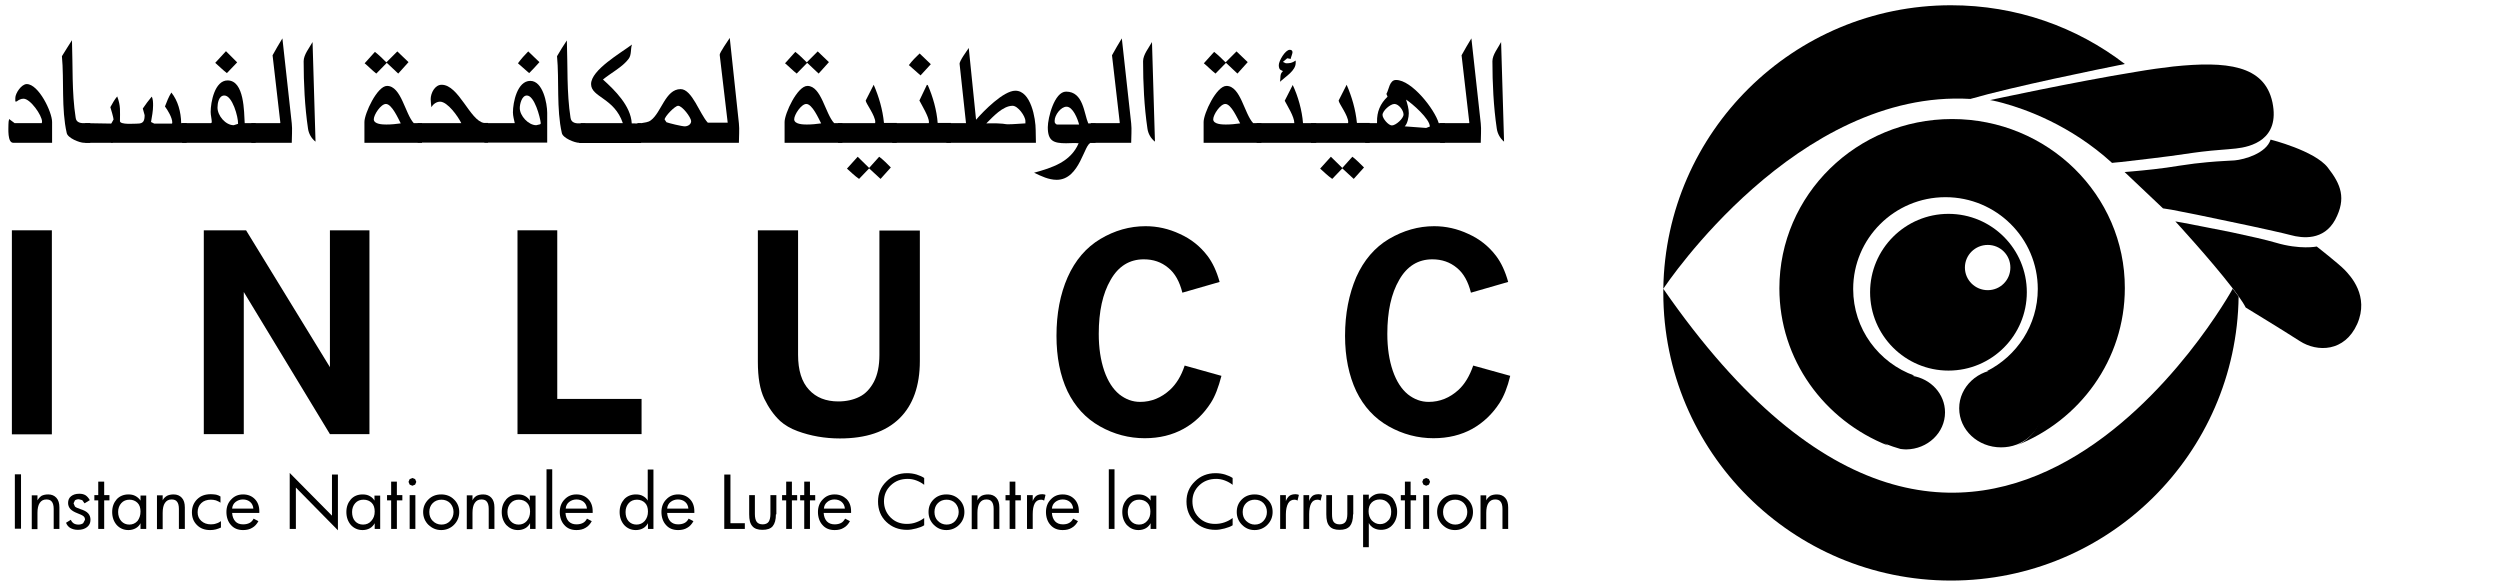
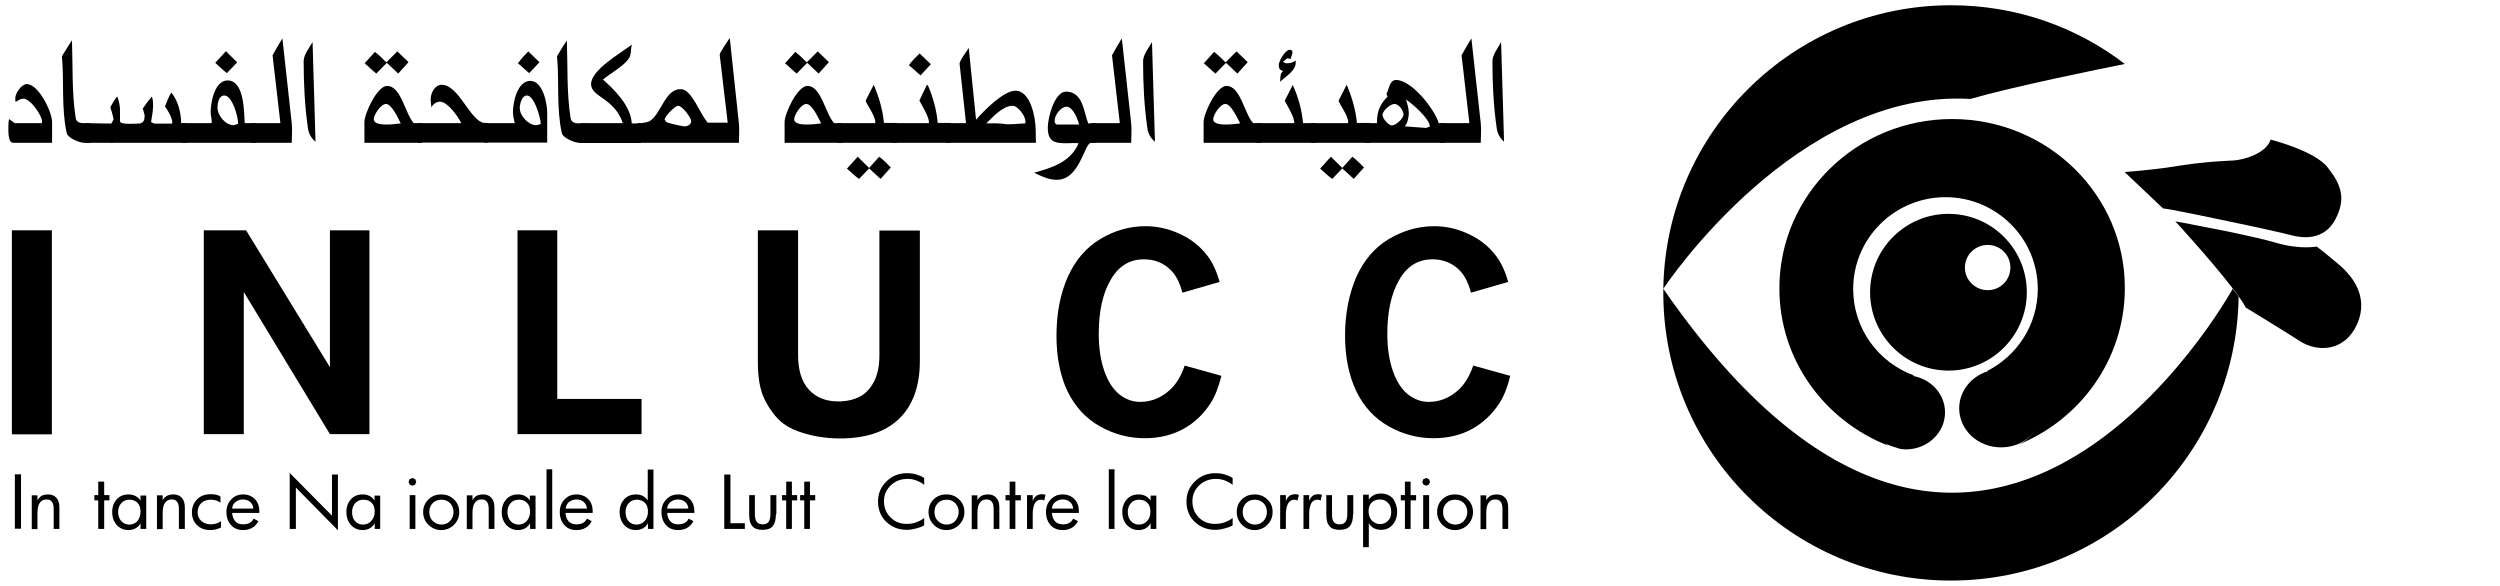
<svg xmlns="http://www.w3.org/2000/svg" id="Calque_1" x="0px" y="0px" viewBox="0 0 109.42 25.63" style="enable-background:new 0 0 109.42 25.63;" xml:space="preserve">
  <path d="M0.58,6.25c-0.26,0-0.21-0.63-0.21-0.81c0-0.08,0.01-0.16,0.03-0.23l0.24,0.18h1.19l0.01-0.07c0-0.27-0.51-1-0.81-1 c-0.11,0-0.21,0.05-0.3,0.12H0.67V4.29c0-0.21,0.27-0.61,0.5-0.61c0.52,0,1.11,1.22,1.11,1.66v0.91H0.58z" />
  <path d="M3.68,6.25c-0.2,0-0.72-0.21-0.76-0.43c-0.24-1.05-0.11-2.3-0.21-3.36C2.86,2.22,3,1.99,3.15,1.76 c0.04,1.1-0.01,2.3,0.16,3.38C3.33,5.38,3.55,5.4,3.75,5.39h0.2v0.86H3.68z" />
  <polygon points="3.73,6.25 4.93,6.25 4.93,5.41 3.73,5.39 " />
  <path d="M4.87,6.25V5.41l0.1-0.18c0-0.07-0.11-0.45-0.14-0.54c0.09-0.16,0.18-0.33,0.3-0.47C5.29,4.64,5.25,4.87,5.25,5.3 c0,0.17,0.66,0.11,0.78,0.11c0.25,0,0.3-0.13,0.3-0.37L6.25,4.75C6.37,4.57,6.5,4.4,6.64,4.23C6.7,4.33,6.7,4.5,6.7,4.62 c0,0.23-0.05,0.49-0.09,0.72l0.14,0.07h0.78l0.01-0.05c0-0.21-0.2-0.54-0.32-0.7C7.3,4.45,7.38,4.24,7.5,4.05 C7.79,4.41,7.92,4.9,7.93,5.39h0.24v0.86H4.87z" />
  <path d="M9.82,4.18c-0.25,0-0.3,0.35-0.3,0.53c0,0.35,0.35,0.77,0.71,0.77l0.19-0.06C10.43,5.12,10.17,4.18,9.82,4.18 M9.93,3.2 C9.75,3.06,9.59,2.9,9.42,2.75l0.47-0.51l0.49,0.49L9.93,3.2z M11.19,6.25H7.97V5.39h1.26l0.04-0.03c0-0.15-0.05-0.31-0.05-0.46 c0-0.43,0.18-1.38,0.74-1.38c0.74,0,0.72,1.39,0.75,1.87h0.48V6.25z" />
  <path d="M11,6.25V5.39h1.26l0.01-0.02l-0.34-2.95c0.14-0.25,0.28-0.5,0.43-0.74l0.41,3.72c0.03,0.27,0,0.58,0,0.85H11z" />
  <path d="M13.48,5.62c-0.14-0.94-0.19-1.98-0.19-2.94c0-0.29,0.26-0.6,0.39-0.84l0.13,4.36C13.63,6.06,13.51,5.85,13.48,5.62" />
  <path d="M16.89,4.55c-0.22,0-0.53,0.47-0.53,0.67c0,0.22,0.39,0.23,0.55,0.23c0.21,0,0.42-0.02,0.63-0.05 C17.43,5.19,17.15,4.55,16.89,4.55 M17.43,3.22l-0.5-0.47l-0.46,0.47c-0.18-0.14-0.34-0.31-0.51-0.45l0.45-0.5 c0.18,0.14,0.34,0.3,0.5,0.46l0.48-0.48l0.49,0.47L17.43,3.22z M15.95,6.25V5.34c0-0.37,0.56-1.58,0.99-1.58 c0.62,0,0.79,1.22,1.17,1.63h0.36v0.86H15.95z" />
  <path d="M18.28,6.25V5.39h1.91c-0.14-0.29-0.6-0.94-0.93-0.94c-0.16,0-0.3,0.11-0.38,0.24c-0.01-0.12-0.03-0.24-0.03-0.35 c0-0.26,0.18-0.63,0.48-0.63c0.75,0,1.24,1.57,1.85,1.67h0.18v0.86H18.28z" />
  <path d="M23.06,4.18c-0.22,0-0.31,0.37-0.31,0.55c0,0.34,0.38,0.75,0.72,0.75l0.17-0.04l0.03-0.04C23.64,5.12,23.39,4.18,23.06,4.18  M23.16,3.2l-0.49-0.43c0.14-0.19,0.29-0.36,0.45-0.52l0.49,0.47C23.46,2.89,23.31,3.05,23.16,3.2 M21.2,6.25V5.39h1.33 c-0.03-0.14-0.08-0.32-0.08-0.47c0-0.44,0.19-1.38,0.76-1.38c0.55,0,0.74,0.98,0.74,1.4v1.3H21.2z" />
  <path d="M25.35,6.25c-0.2,0-0.72-0.21-0.76-0.43c-0.24-1.05-0.11-2.3-0.21-3.36c0.14-0.24,0.28-0.47,0.43-0.69 c0.04,1.1-0.01,2.3,0.16,3.38c0.03,0.24,0.25,0.26,0.45,0.25h0.2v0.86H25.35z" />
  <path d="M25.41,6.25V5.39h1.85c-0.37-1.11-1.39-1.13-1.39-1.71c0-0.62,1.3-1.36,1.79-1.73c-0.07,0.2-0.01,0.45-0.15,0.63 c-0.26,0.35-0.78,0.62-1.12,0.9c0.51,0.46,1.22,1.15,1.26,1.92c0.13,0,0.27,0.01,0.41,0v0.86H25.41z" />
  <path d="M29.68,4.63c-0.14,0-0.59,0.47-0.59,0.6l0.08,0.12c0.1,0.04,0.67,0.18,0.8,0.18c0.13,0,0.28-0.08,0.28-0.23 C30.24,5.13,29.86,4.63,29.68,4.63 M27.9,6.25V5.39h0.17c0.14-0.03,0.29-0.03,0.41-0.12c0.47-0.34,0.64-1.37,1.31-1.37 c0.5,0,0.84,1.1,1.19,1.47h0.87L31.5,2.4c-0.01-0.09,0.37-0.63,0.44-0.74l0.4,3.74c0.03,0.27,0,0.58,0,0.85H27.9z" />
  <path d="M35.29,4.55c-0.22,0-0.53,0.47-0.53,0.67c0,0.22,0.39,0.23,0.55,0.23c0.21,0,0.42-0.02,0.63-0.05 C35.83,5.19,35.55,4.55,35.29,4.55 M35.83,3.22l-0.5-0.47l-0.46,0.47c-0.18-0.14-0.34-0.31-0.51-0.45l0.45-0.5 c0.18,0.14,0.34,0.3,0.5,0.46l0.48-0.48l0.49,0.47L35.83,3.22z M34.34,6.25V5.34c0-0.37,0.56-1.58,1-1.58 c0.61,0,0.78,1.22,1.17,1.63h0.36v0.86H34.34z" />
  <path d="M38.54,7.83l-0.5-0.46l-0.44,0.46c-0.19-0.13-0.36-0.3-0.53-0.45l0.47-0.52l0.5,0.49l0.44-0.49 c0.19,0.14,0.35,0.31,0.51,0.47L38.54,7.83z M39.25,6.25h-2.57V5.39h1.62V5.38l0.01-0.03c0-0.3-0.42-0.83-0.42-0.95l0.35-0.69 c0.23,0.53,0.39,1.08,0.45,1.67h0.56V6.25z" />
  <path d="M40.29,3.3l-0.51-0.45c0.14-0.19,0.3-0.35,0.47-0.51l0.49,0.47L40.29,3.3z M41.62,6.25h-2.57V5.39h1.6V5.38l0.01-0.03 c0-0.23-0.31-0.74-0.42-0.95l0.33-0.69l0.04,0.02c0.22,0.5,0.39,1.1,0.43,1.65h0.58V6.25z" />
  <path d="M44.88,5.3c0-0.22-0.33-0.67-0.56-0.67c-0.43,0-0.87,0.49-1.15,0.77c0.21,0,0.43-0.01,0.64,0.01c0.1,0,0.2,0.03,0.3,0.03 c0.26,0,0.52-0.03,0.77-0.04V5.3z M45.34,6.25h-3.92V5.39h0.86L42,2.8c-0.02-0.12,0.33-0.59,0.4-0.7l0.32,3.14 c0.33-0.38,1.2-1.27,1.72-1.27c0.68,0,0.89,1.21,0.89,1.73C45.34,5.89,45.33,6.07,45.34,6.25" />
  <path d="M46.68,4.67c-0.25,0-0.52,0.37-0.52,0.61c0,0.11,0.01,0.11,0.09,0.17h0.98C47.17,5.21,46.96,4.67,46.68,4.67 M47.95,6.25 h-0.19c-0.31,0-0.48,1.62-1.51,1.62c-0.35,0-0.68-0.16-0.99-0.31c0.79-0.22,1.6-0.47,1.95-1.29c-0.18-0.02-0.36,0-0.55,0 c-0.55,0-0.8-0.1-0.8-0.7c0-0.41,0.29-1.56,0.8-1.56c0.76,0,0.78,0.95,0.97,1.39h0.32V6.25z" />
  <path d="M47.74,6.25V5.39H49l0.01-0.02l-0.34-2.95c0.14-0.25,0.28-0.5,0.43-0.74l0.41,3.72c0.03,0.27,0,0.58,0,0.85H47.74z" />
  <path d="M50.22,5.62c-0.14-0.94-0.19-1.98-0.19-2.94c0-0.29,0.26-0.6,0.39-0.84l0.13,4.36C50.37,6.06,50.25,5.85,50.22,5.62" />
  <path d="M53.63,4.55c-0.22,0-0.53,0.47-0.53,0.67c0,0.22,0.39,0.23,0.55,0.23c0.21,0,0.42-0.02,0.63-0.05 C54.16,5.19,53.89,4.55,53.63,4.55 M54.16,3.22l-0.5-0.47l-0.46,0.47c-0.18-0.14-0.34-0.31-0.51-0.45l0.45-0.5 c0.18,0.14,0.34,0.3,0.5,0.46l0.48-0.48l0.49,0.47L54.16,3.22z M52.68,6.25V5.34c0-0.37,0.56-1.58,1-1.58 c0.62,0,0.78,1.22,1.17,1.63h0.36v0.86H52.68z" />
  <path d="M56.02,3.58c0.04-0.16-0.02-0.34,0.13-0.46c-0.03-0.06-0.18-0.01-0.18-0.27c0-0.18,0.28-0.67,0.48-0.67 c0.07,0,0.12,0.03,0.12,0.11c0,0.06-0.07,0.22-0.08,0.29l-0.15-0.03l-0.19,0.16l0.13,0.06c0.19,0,0.26-0.01,0.43-0.12v0.09 C56.72,3.09,56.27,3.35,56.02,3.58 M55,6.25V5.39h1.65c0-0.29-0.31-0.76-0.42-0.98l0.35-0.69c0.23,0.48,0.41,1.12,0.45,1.67h0.58 v0.86H55z" />
  <path d="M59.25,7.83l-0.5-0.46l-0.44,0.46c-0.19-0.13-0.36-0.3-0.53-0.45l0.47-0.52l0.5,0.49l0.44-0.49 C59.38,7,59.53,7.17,59.7,7.33L59.25,7.83z M59.95,6.25h-2.57V5.39h1.62V5.38l0.01-0.03c0-0.3-0.42-0.83-0.42-0.95l0.35-0.69 c0.23,0.53,0.39,1.08,0.45,1.67h0.56V6.25z" />
  <path d="M61.54,4.36c0.06,0.2,0.12,0.39,0.12,0.6c0,0.16-0.06,0.47-0.18,0.57l0.94,0.07l0.16-0.06C62.59,5.21,61.8,4.52,61.54,4.36  M61.03,4.55c-0.18,0-0.52,0.3-0.52,0.48c0,0.16,0.26,0.46,0.41,0.46c0.17,0,0.51-0.3,0.51-0.48C61.43,4.83,61.22,4.55,61.03,4.55  M59.75,6.25V5.39h0.52V5.34c-0.01-0.45,0.14-0.8,0.46-1.11l-0.05-0.12c0.11-0.18,0.13-0.61,0.42-0.61c0.69,0,1.69,1.28,1.87,1.89 h0.27v0.86H59.75z" />
  <path d="M63.03,6.25V5.39h1.27l0.01-0.02l-0.34-2.95c0.14-0.25,0.28-0.5,0.43-0.74l0.41,3.72c0.03,0.27,0,0.58,0,0.85H63.03z" />
  <path d="M65.51,5.62c-0.14-0.94-0.19-1.98-0.19-2.94c0-0.29,0.26-0.6,0.38-0.84l0.13,4.36C65.66,6.06,65.54,5.85,65.51,5.62" />
  <rect x="0.52" y="10.08" width="1.75" height="8.93" />
  <polygon points="8.92,10.08 10.77,10.08 14.44,16.07 14.44,10.08 16.17,10.08 16.17,19 14.44,19 10.67,12.78 10.67,19 8.92,19 " />
  <polygon points="22.65,10.08 24.39,10.08 24.39,17.46 28.08,17.46 28.08,19 22.65,19 " />
  <path d="M33.17,10.08h1.76v5.45c0,0.68,0.16,1.19,0.48,1.53c0.31,0.34,0.74,0.51,1.28,0.51c0.35,0,0.66-0.07,0.92-0.2 c0.27-0.13,0.48-0.36,0.64-0.66c0.16-0.31,0.24-0.7,0.24-1.17v-5.45h1.77v5.71c0,1.09-0.3,1.93-0.89,2.51 c-0.6,0.59-1.47,0.88-2.61,0.88c-0.66,0-1.28-0.11-1.85-0.32c-0.3-0.11-0.56-0.26-0.76-0.44c-0.28-0.26-0.51-0.59-0.7-0.98 c-0.19-0.4-0.28-0.93-0.28-1.61V10.08z" />
  <path d="M53.46,16.45c-0.13,0.5-0.28,0.9-0.47,1.19c-0.31,0.48-0.7,0.86-1.19,1.13c-0.49,0.27-1.05,0.41-1.7,0.41 c-0.68,0-1.34-0.17-1.96-0.52c-0.62-0.35-1.09-0.86-1.42-1.54c-0.32-0.68-0.48-1.49-0.48-2.42c0-0.97,0.16-1.82,0.49-2.57 c0.33-0.74,0.81-1.3,1.43-1.67c0.62-0.37,1.28-0.56,1.98-0.56c0.51,0,1.01,0.11,1.5,0.34c0.49,0.22,0.89,0.54,1.21,0.96 c0.22,0.29,0.4,0.67,0.53,1.14l-1.63,0.47c-0.12-0.48-0.32-0.85-0.62-1.09c-0.3-0.25-0.65-0.37-1.07-0.37c-0.62,0-1.11,0.3-1.45,0.9 c-0.35,0.6-0.52,1.39-0.52,2.36c0,0.62,0.08,1.15,0.24,1.62c0.16,0.46,0.38,0.8,0.66,1.03c0.28,0.22,0.58,0.33,0.91,0.33 c0.49,0,0.93-0.18,1.31-0.53c0.27-0.25,0.49-0.6,0.64-1.06L53.46,16.45z" />
  <path d="M66.1,16.45c-0.12,0.5-0.28,0.9-0.47,1.19c-0.31,0.48-0.71,0.86-1.19,1.13c-0.49,0.27-1.05,0.41-1.7,0.41 c-0.68,0-1.34-0.17-1.96-0.52c-0.62-0.35-1.09-0.86-1.42-1.54c-0.32-0.68-0.49-1.49-0.49-2.42c0-0.97,0.17-1.82,0.49-2.57 c0.33-0.74,0.81-1.3,1.43-1.67c0.63-0.37,1.29-0.56,1.98-0.56c0.51,0,1.01,0.11,1.5,0.34c0.49,0.22,0.89,0.54,1.21,0.96 c0.22,0.29,0.4,0.67,0.53,1.14l-1.63,0.47c-0.12-0.48-0.32-0.85-0.62-1.09c-0.3-0.25-0.66-0.37-1.07-0.37c-0.62,0-1.11,0.3-1.45,0.9 c-0.35,0.6-0.52,1.39-0.52,2.36c0,0.62,0.08,1.15,0.24,1.62c0.16,0.46,0.38,0.8,0.66,1.03c0.28,0.22,0.58,0.33,0.91,0.33 c0.49,0,0.93-0.18,1.31-0.53c0.27-0.25,0.48-0.6,0.64-1.06L66.1,16.45z" />
  <rect x="0.65" y="20.76" width="0.27" height="2.38" />
  <path d="M2.61,23.15H2.35v-0.88c0-0.14-0.03-0.25-0.08-0.31c-0.05-0.07-0.13-0.1-0.24-0.1c-0.13,0-0.22,0.05-0.29,0.15 c-0.07,0.1-0.1,0.25-0.1,0.44v0.71H1.39v-1.48h0.25v0.22c0.05-0.09,0.11-0.15,0.18-0.2c0.08-0.04,0.18-0.06,0.29-0.06 c0.15,0,0.27,0.05,0.36,0.15c0.09,0.1,0.13,0.24,0.13,0.42V23.15z" />
-   <path d="M3.96,22.75c0,0.14-0.05,0.24-0.15,0.32c-0.1,0.08-0.23,0.12-0.4,0.12c-0.13,0-0.24-0.03-0.33-0.08 c-0.09-0.05-0.15-0.13-0.19-0.23l0.21-0.13c0.03,0.07,0.07,0.12,0.13,0.16c0.05,0.03,0.12,0.05,0.2,0.05c0.09,0,0.15-0.02,0.21-0.06 l0.08-0.15c0-0.07-0.02-0.12-0.07-0.16c-0.05-0.04-0.14-0.08-0.27-0.13c-0.13-0.05-0.23-0.11-0.3-0.18c-0.06-0.07-0.1-0.16-0.1-0.26 c0-0.13,0.04-0.23,0.13-0.3c0.09-0.07,0.2-0.11,0.36-0.11c0.11,0,0.2,0.02,0.28,0.07c0.07,0.05,0.13,0.12,0.18,0.21L3.7,22.03 l-0.1-0.14l-0.15-0.04c-0.07,0-0.13,0.02-0.17,0.05l-0.06,0.13l0.06,0.14c0.04,0.04,0.12,0.07,0.23,0.11 c0.16,0.05,0.28,0.11,0.35,0.19C3.93,22.55,3.96,22.64,3.96,22.75" />
  <polygon points="4.3,21.08 4.3,21.67 4.13,21.67 4.13,21.9 4.3,21.9 4.3,23.15 4.56,23.15 4.56,21.9 4.79,21.9 4.79,21.67  4.56,21.67 4.56,21.08 " />
  <path d="M6.15,22.39c0-0.16-0.04-0.29-0.13-0.38c-0.09-0.09-0.21-0.14-0.35-0.14c-0.15,0-0.27,0.05-0.36,0.15 c-0.09,0.1-0.14,0.23-0.14,0.39c0,0.16,0.05,0.3,0.14,0.4c0.09,0.1,0.21,0.15,0.35,0.15c0.14,0,0.26-0.05,0.36-0.16 C6.1,22.69,6.15,22.56,6.15,22.39 M6.4,23.15H6.15V22.9C6.1,23,6.03,23.07,5.94,23.12c-0.09,0.05-0.2,0.08-0.32,0.08 c-0.21,0-0.38-0.08-0.51-0.22c-0.13-0.15-0.2-0.34-0.2-0.57c0-0.23,0.07-0.41,0.2-0.56c0.13-0.14,0.31-0.21,0.51-0.21 c0.12,0,0.22,0.02,0.31,0.07c0.09,0.05,0.16,0.11,0.22,0.2v-0.22H6.4V23.15z" />
  <path d="M8.08,23.15H7.83v-0.88c0-0.14-0.03-0.25-0.08-0.31c-0.05-0.07-0.13-0.1-0.24-0.1c-0.13,0-0.22,0.05-0.29,0.15 c-0.07,0.1-0.1,0.25-0.1,0.44v0.71H6.87v-1.48h0.25v0.22c0.04-0.09,0.11-0.15,0.19-0.2c0.08-0.04,0.18-0.06,0.29-0.06 c0.15,0,0.27,0.05,0.36,0.15c0.09,0.1,0.13,0.24,0.13,0.42V23.15z" />
  <path d="M9.67,23.09c-0.07,0.03-0.14,0.06-0.22,0.08c-0.08,0.02-0.16,0.03-0.25,0.03c-0.24,0-0.43-0.07-0.58-0.22 c-0.15-0.15-0.22-0.33-0.22-0.56c0-0.23,0.08-0.42,0.23-0.57c0.15-0.15,0.35-0.22,0.6-0.22c0.08,0,0.16,0.01,0.23,0.02 c0.07,0.02,0.13,0.04,0.19,0.08V22c-0.06-0.04-0.12-0.07-0.2-0.1c-0.07-0.02-0.15-0.03-0.22-0.03c-0.17,0-0.32,0.05-0.42,0.15 c-0.11,0.1-0.16,0.24-0.16,0.4c0,0.16,0.05,0.28,0.16,0.38c0.11,0.1,0.25,0.15,0.42,0.15c0.08,0,0.16-0.01,0.24-0.04 c0.08-0.02,0.14-0.06,0.2-0.1V23.09z" />
  <path d="M11.09,22.27c-0.01-0.13-0.06-0.23-0.14-0.3c-0.08-0.07-0.19-0.11-0.32-0.11c-0.12,0-0.23,0.04-0.32,0.11 c-0.09,0.07-0.14,0.17-0.15,0.29H11.09z M11.34,22.45h-1.18c0.01,0.16,0.06,0.28,0.14,0.37c0.08,0.09,0.2,0.13,0.34,0.13 c0.11,0,0.2-0.02,0.28-0.06c0.08-0.04,0.14-0.11,0.18-0.19l0.21,0.11c-0.07,0.13-0.16,0.23-0.27,0.29c-0.11,0.07-0.25,0.1-0.4,0.1 c-0.22,0-0.4-0.07-0.53-0.22c-0.13-0.14-0.2-0.34-0.2-0.57c0-0.22,0.07-0.41,0.21-0.55c0.14-0.15,0.31-0.22,0.52-0.22 c0.21,0,0.38,0.07,0.51,0.2c0.13,0.13,0.2,0.31,0.2,0.53V22.45z" />
  <polygon points="14.79,23.21 12.95,21.34 12.95,23.15 12.68,23.15 12.68,20.7 14.53,22.57 14.53,20.77 14.79,20.77 " />
  <path d="M16.4,22.39c0-0.16-0.04-0.29-0.13-0.38c-0.09-0.09-0.21-0.14-0.36-0.14c-0.15,0-0.27,0.05-0.36,0.15 c-0.09,0.1-0.14,0.23-0.14,0.39c0,0.16,0.04,0.3,0.13,0.4c0.09,0.1,0.21,0.15,0.35,0.15c0.14,0,0.27-0.05,0.36-0.16 C16.35,22.69,16.4,22.56,16.4,22.39 M16.65,23.15H16.4V22.9c-0.05,0.09-0.12,0.17-0.21,0.22c-0.09,0.05-0.2,0.08-0.32,0.08 c-0.21,0-0.38-0.08-0.51-0.22c-0.13-0.15-0.2-0.34-0.2-0.57c0-0.23,0.07-0.41,0.2-0.56c0.13-0.14,0.3-0.21,0.51-0.21 c0.12,0,0.22,0.02,0.31,0.07c0.09,0.05,0.16,0.11,0.21,0.2v-0.22h0.25V23.15z" />
-   <polygon points="17.12,21.08 17.12,21.67 16.94,21.67 16.94,21.9 17.12,21.9 17.12,23.15 17.37,23.15 17.37,21.9 17.61,21.9  17.61,21.67 17.37,21.67 17.37,21.08 " />
  <path d="M17.93,23.15h0.25v-1.48h-0.25V23.15z M17.93,20.97l-0.05,0.12l0.05,0.12l0.12,0.05l0.12-0.05l0.05-0.12l-0.05-0.12 l-0.12-0.05L17.93,20.97z" />
  <path d="M19.85,22.41c0-0.15-0.05-0.28-0.15-0.39c-0.1-0.1-0.23-0.15-0.38-0.15c-0.15,0-0.28,0.05-0.38,0.15 c-0.1,0.1-0.15,0.23-0.15,0.39c0,0.16,0.05,0.29,0.15,0.39c0.1,0.1,0.23,0.16,0.38,0.16c0.15,0,0.28-0.05,0.38-0.16 C19.8,22.69,19.85,22.56,19.85,22.41 M20.1,22.41c0,0.22-0.08,0.41-0.23,0.56c-0.15,0.15-0.34,0.23-0.56,0.23 c-0.22,0-0.4-0.08-0.56-0.23c-0.15-0.15-0.23-0.34-0.23-0.56c0-0.22,0.08-0.4,0.23-0.55c0.15-0.15,0.34-0.22,0.56-0.22 c0.22,0,0.41,0.07,0.56,0.22C20.02,22,20.1,22.19,20.1,22.41" />
  <path d="M21.64,23.15h-0.25v-0.88c0-0.14-0.03-0.25-0.08-0.31c-0.05-0.07-0.13-0.1-0.24-0.1c-0.13,0-0.22,0.05-0.29,0.15 c-0.07,0.1-0.1,0.25-0.1,0.44v0.71h-0.25v-1.48h0.25v0.22c0.04-0.09,0.1-0.15,0.18-0.2c0.08-0.04,0.18-0.06,0.29-0.06 c0.15,0,0.27,0.05,0.36,0.15c0.09,0.1,0.13,0.24,0.13,0.42V23.15z" />
  <path d="M23.2,22.39c0-0.16-0.04-0.29-0.13-0.38c-0.09-0.09-0.21-0.14-0.36-0.14s-0.27,0.05-0.36,0.15 c-0.09,0.1-0.14,0.23-0.14,0.39c0,0.16,0.05,0.3,0.14,0.4c0.09,0.1,0.21,0.15,0.35,0.15c0.14,0,0.26-0.05,0.36-0.16 C23.15,22.69,23.2,22.56,23.2,22.39 M23.45,23.15H23.2V22.9c-0.05,0.09-0.12,0.17-0.21,0.22c-0.09,0.05-0.2,0.08-0.32,0.08 c-0.21,0-0.37-0.08-0.51-0.22c-0.13-0.15-0.2-0.34-0.2-0.57c0-0.23,0.07-0.41,0.2-0.56c0.13-0.14,0.3-0.21,0.51-0.21 c0.12,0,0.22,0.02,0.31,0.07c0.09,0.05,0.16,0.11,0.21,0.2v-0.22h0.25V23.15z" />
  <rect x="23.92" y="20.54" width="0.25" height="2.61" />
  <path d="M25.69,22.27c-0.01-0.13-0.06-0.23-0.14-0.3c-0.08-0.07-0.19-0.11-0.32-0.11c-0.12,0-0.23,0.04-0.32,0.11 c-0.09,0.07-0.14,0.17-0.15,0.29H25.69z M25.94,22.45h-1.19c0.01,0.16,0.06,0.28,0.14,0.37c0.09,0.09,0.2,0.13,0.34,0.13 c0.11,0,0.2-0.02,0.28-0.06c0.08-0.04,0.14-0.11,0.18-0.19l0.21,0.11c-0.07,0.13-0.16,0.23-0.27,0.29c-0.11,0.07-0.25,0.1-0.4,0.1 c-0.22,0-0.4-0.07-0.53-0.22c-0.13-0.14-0.2-0.34-0.2-0.57c0-0.22,0.07-0.41,0.21-0.55c0.14-0.15,0.31-0.22,0.52-0.22 c0.21,0,0.38,0.07,0.51,0.2c0.13,0.13,0.2,0.31,0.2,0.53V22.45z" />
  <path d="M28.36,22.39c0-0.16-0.04-0.29-0.13-0.38c-0.09-0.09-0.21-0.14-0.35-0.14c-0.15,0-0.27,0.05-0.36,0.15 c-0.09,0.1-0.14,0.23-0.14,0.39c0,0.16,0.04,0.3,0.13,0.4c0.09,0.1,0.21,0.15,0.35,0.15c0.14,0,0.26-0.05,0.36-0.16 C28.31,22.69,28.36,22.56,28.36,22.39 M28.61,23.15h-0.25V22.9c-0.05,0.09-0.12,0.17-0.21,0.22c-0.09,0.05-0.2,0.08-0.32,0.08 c-0.21,0-0.38-0.08-0.51-0.22c-0.13-0.15-0.2-0.34-0.2-0.57c0-0.23,0.07-0.41,0.2-0.56c0.13-0.14,0.31-0.21,0.51-0.21 c0.12,0,0.22,0.02,0.31,0.07c0.09,0.05,0.16,0.11,0.21,0.2v-1.36h0.25V23.15z" />
  <path d="M30.13,22.27c-0.01-0.13-0.06-0.23-0.14-0.3c-0.08-0.07-0.19-0.11-0.32-0.11c-0.12,0-0.23,0.04-0.32,0.11 c-0.09,0.07-0.14,0.17-0.15,0.29H30.13z M30.38,22.45h-1.18c0.01,0.16,0.06,0.28,0.14,0.37c0.09,0.09,0.2,0.13,0.34,0.13 c0.11,0,0.2-0.02,0.28-0.06c0.08-0.04,0.14-0.11,0.18-0.19l0.21,0.11c-0.07,0.13-0.16,0.23-0.27,0.29c-0.11,0.07-0.25,0.1-0.4,0.1 c-0.22,0-0.4-0.07-0.53-0.22c-0.13-0.14-0.2-0.34-0.2-0.57c0-0.22,0.07-0.41,0.21-0.55c0.14-0.15,0.31-0.22,0.52-0.22 c0.21,0,0.38,0.07,0.51,0.2c0.13,0.13,0.2,0.31,0.2,0.53V22.45z" />
  <polygon points="31.7,20.77 31.7,23.15 32.6,23.15 32.6,22.9 31.97,22.9 31.97,20.77 " />
  <path d="M33.96,22.51c0,0.24-0.05,0.41-0.14,0.52c-0.09,0.11-0.24,0.16-0.45,0.16c-0.2,0-0.35-0.05-0.44-0.16 c-0.1-0.11-0.14-0.28-0.14-0.52v-0.84h0.25v0.83c0,0.16,0.03,0.27,0.08,0.34c0.05,0.07,0.14,0.11,0.26,0.11 c0.12,0,0.21-0.04,0.26-0.11c0.05-0.07,0.08-0.19,0.08-0.34v-0.83h0.26V22.51z" />
  <polygon points="34.41,21.08 34.41,21.67 34.23,21.67 34.23,21.9 34.41,21.9 34.41,23.15 34.66,23.15 34.66,21.9 34.89,21.9  34.89,21.67 34.66,21.67 34.66,21.08 " />
  <polygon points="35.2,21.08 35.2,21.67 35.02,21.67 35.02,21.9 35.2,21.9 35.2,23.15 35.45,23.15 35.45,21.9 35.68,21.9  35.68,21.67 35.45,21.67 35.45,21.08 " />
-   <path d="M36.98,22.27c-0.01-0.13-0.06-0.23-0.14-0.3c-0.08-0.07-0.19-0.11-0.32-0.11c-0.12,0-0.23,0.04-0.31,0.11 c-0.09,0.07-0.14,0.17-0.15,0.29H36.98z M37.24,22.45h-1.19c0.01,0.16,0.06,0.28,0.14,0.37c0.09,0.09,0.2,0.13,0.34,0.13 c0.11,0,0.2-0.02,0.28-0.06c0.08-0.04,0.13-0.11,0.18-0.19l0.21,0.11c-0.07,0.13-0.16,0.23-0.27,0.29c-0.11,0.07-0.24,0.1-0.4,0.1 c-0.22,0-0.4-0.07-0.53-0.22c-0.13-0.14-0.2-0.34-0.2-0.57c0-0.22,0.07-0.41,0.21-0.55c0.14-0.15,0.31-0.22,0.52-0.22 c0.21,0,0.38,0.07,0.52,0.2c0.13,0.13,0.2,0.31,0.2,0.53V22.45z" />
  <path d="M40.45,22.99c-0.09,0.06-0.2,0.1-0.35,0.14c-0.15,0.04-0.28,0.06-0.4,0.06c-0.37,0-0.67-0.12-0.91-0.35 c-0.24-0.23-0.36-0.53-0.36-0.89c0-0.35,0.12-0.64,0.37-0.88c0.24-0.24,0.54-0.36,0.9-0.36c0.15,0,0.29,0.02,0.42,0.06 c0.13,0.04,0.24,0.09,0.33,0.15v0.3c-0.1-0.08-0.21-0.14-0.34-0.19c-0.13-0.05-0.26-0.07-0.38-0.07c-0.3,0-0.54,0.09-0.74,0.28 c-0.2,0.19-0.3,0.42-0.3,0.7c0,0.28,0.1,0.52,0.29,0.71c0.19,0.19,0.43,0.28,0.71,0.28c0.14,0,0.28-0.02,0.41-0.07 c0.14-0.05,0.25-0.11,0.35-0.19V22.99z" />
  <path d="M41.96,22.41c0-0.15-0.05-0.28-0.15-0.39c-0.1-0.1-0.23-0.15-0.38-0.15c-0.15,0-0.28,0.05-0.38,0.15 c-0.1,0.1-0.15,0.23-0.15,0.39c0,0.16,0.05,0.29,0.15,0.39c0.1,0.1,0.23,0.16,0.38,0.16c0.15,0,0.28-0.05,0.38-0.16 C41.9,22.69,41.96,22.56,41.96,22.41 M42.21,22.41c0,0.22-0.08,0.41-0.23,0.56c-0.15,0.15-0.34,0.23-0.56,0.23 c-0.22,0-0.4-0.08-0.55-0.23c-0.15-0.15-0.23-0.34-0.23-0.56c0-0.22,0.07-0.4,0.22-0.55c0.15-0.15,0.34-0.22,0.56-0.22 c0.22,0,0.41,0.07,0.56,0.22C42.13,22,42.21,22.19,42.21,22.41" />
  <path d="M43.74,23.15h-0.25v-0.88c0-0.14-0.03-0.25-0.08-0.31c-0.05-0.07-0.13-0.1-0.24-0.1c-0.13,0-0.22,0.05-0.29,0.15 c-0.07,0.1-0.1,0.25-0.1,0.44v0.71h-0.25v-1.48h0.25v0.22c0.04-0.09,0.1-0.15,0.18-0.2c0.08-0.04,0.18-0.06,0.29-0.06 c0.15,0,0.27,0.05,0.36,0.15c0.09,0.1,0.13,0.24,0.13,0.42V23.15z" />
  <polygon points="44.19,21.08 44.19,21.67 44.01,21.67 44.01,21.9 44.19,21.9 44.19,23.15 44.44,23.15 44.44,21.9 44.68,21.9  44.68,21.67 44.44,21.67 44.44,21.08 " />
  <path d="M45.76,21.66l-0.06,0.25l-0.06-0.03l-0.07-0.01c-0.12,0-0.22,0.05-0.28,0.16c-0.06,0.11-0.09,0.27-0.09,0.48v0.64h-0.25 v-1.48h0.25v0.26c0.04-0.1,0.09-0.18,0.16-0.23c0.07-0.05,0.16-0.07,0.27-0.07l0.08,0.01L45.76,21.66z" />
  <path d="M46.97,22.27c-0.01-0.13-0.06-0.23-0.14-0.3c-0.08-0.07-0.19-0.11-0.32-0.11c-0.12,0-0.23,0.04-0.32,0.11 c-0.09,0.07-0.14,0.17-0.15,0.29H46.97z M47.22,22.45h-1.18c0.01,0.16,0.06,0.28,0.14,0.37c0.09,0.09,0.2,0.13,0.34,0.13 c0.11,0,0.2-0.02,0.27-0.06c0.08-0.04,0.14-0.11,0.18-0.19l0.21,0.11c-0.07,0.13-0.16,0.23-0.27,0.29c-0.11,0.07-0.24,0.1-0.4,0.1 c-0.22,0-0.4-0.07-0.53-0.22c-0.13-0.14-0.2-0.34-0.2-0.57c0-0.22,0.07-0.41,0.21-0.55c0.14-0.15,0.31-0.22,0.52-0.22 c0.21,0,0.38,0.07,0.51,0.2c0.13,0.13,0.2,0.31,0.2,0.53V22.45z" />
  <rect x="48.53" y="20.54" width="0.25" height="2.61" />
  <path d="M50.35,22.39c0-0.16-0.04-0.29-0.13-0.38c-0.09-0.09-0.21-0.14-0.36-0.14c-0.15,0-0.27,0.05-0.36,0.15 c-0.09,0.1-0.14,0.23-0.14,0.39c0,0.16,0.05,0.3,0.14,0.4c0.09,0.1,0.21,0.15,0.35,0.15c0.15,0,0.26-0.05,0.36-0.16 C50.31,22.69,50.35,22.56,50.35,22.39 M50.61,23.15h-0.25V22.9c-0.05,0.09-0.12,0.17-0.21,0.22c-0.09,0.05-0.2,0.08-0.32,0.08 c-0.21,0-0.37-0.08-0.51-0.22c-0.13-0.15-0.2-0.34-0.2-0.57c0-0.23,0.07-0.41,0.2-0.56c0.13-0.14,0.3-0.21,0.51-0.21 c0.12,0,0.22,0.02,0.31,0.07c0.09,0.05,0.16,0.11,0.22,0.2v-0.22h0.25V23.15z" />
  <path d="M53.95,22.99c-0.09,0.06-0.21,0.1-0.35,0.14c-0.15,0.04-0.28,0.06-0.4,0.06c-0.37,0-0.67-0.12-0.91-0.35 c-0.24-0.23-0.36-0.53-0.36-0.89c0-0.35,0.12-0.64,0.37-0.88c0.24-0.24,0.55-0.36,0.9-0.36c0.15,0,0.29,0.02,0.42,0.06 c0.13,0.04,0.24,0.09,0.33,0.15v0.3c-0.1-0.08-0.21-0.14-0.34-0.19c-0.13-0.05-0.26-0.07-0.38-0.07c-0.29,0-0.54,0.09-0.74,0.28 c-0.2,0.19-0.3,0.42-0.3,0.7c0,0.28,0.09,0.52,0.28,0.71c0.19,0.19,0.43,0.28,0.71,0.28c0.14,0,0.28-0.02,0.42-0.07 c0.14-0.05,0.25-0.11,0.35-0.19V22.99z" />
  <path d="M55.45,22.41c0-0.15-0.05-0.28-0.15-0.39c-0.1-0.1-0.23-0.15-0.38-0.15c-0.15,0-0.28,0.05-0.38,0.15 c-0.1,0.1-0.15,0.23-0.15,0.39c0,0.16,0.05,0.29,0.15,0.39c0.11,0.1,0.23,0.16,0.38,0.16c0.15,0,0.28-0.05,0.38-0.16 C55.4,22.69,55.45,22.56,55.45,22.41 M55.7,22.41c0,0.22-0.08,0.41-0.23,0.56c-0.15,0.15-0.34,0.23-0.56,0.23 c-0.22,0-0.4-0.08-0.55-0.23c-0.15-0.15-0.23-0.34-0.23-0.56c0-0.22,0.07-0.4,0.22-0.55c0.15-0.15,0.34-0.22,0.56-0.22 c0.22,0,0.41,0.07,0.56,0.22C55.63,22,55.7,22.19,55.7,22.41" />
  <path d="M56.85,21.66l-0.06,0.25l-0.06-0.03l-0.07-0.01c-0.12,0-0.22,0.05-0.28,0.16c-0.06,0.11-0.1,0.27-0.1,0.48v0.64h-0.25v-1.48 h0.25v0.26c0.04-0.1,0.09-0.18,0.16-0.23c0.07-0.05,0.16-0.07,0.27-0.07l0.08,0.01L56.85,21.66z" />
  <path d="M57.86,21.66l-0.06,0.25l-0.06-0.03l-0.07-0.01c-0.13,0-0.22,0.05-0.28,0.16c-0.06,0.11-0.09,0.27-0.09,0.48v0.64h-0.25 v-1.48h0.25v0.26c0.03-0.1,0.09-0.18,0.15-0.23c0.07-0.05,0.16-0.07,0.27-0.07l0.08,0.01L57.86,21.66z" />
  <path d="M59.22,22.51c0,0.24-0.05,0.41-0.14,0.52c-0.1,0.11-0.24,0.16-0.45,0.16c-0.2,0-0.35-0.05-0.44-0.16 c-0.1-0.11-0.14-0.28-0.14-0.52v-0.84h0.25v0.83c0,0.16,0.02,0.27,0.07,0.34c0.05,0.07,0.14,0.11,0.26,0.11 c0.12,0,0.21-0.04,0.26-0.11c0.05-0.07,0.08-0.19,0.08-0.34v-0.83h0.26V22.51z" />
  <path d="M60.89,22.4c0-0.16-0.04-0.29-0.14-0.39c-0.09-0.1-0.21-0.15-0.36-0.15c-0.15,0-0.27,0.05-0.36,0.14 c-0.09,0.09-0.13,0.22-0.13,0.38c0,0.16,0.05,0.3,0.14,0.4c0.1,0.1,0.22,0.16,0.36,0.16c0.14,0,0.26-0.05,0.35-0.15 C60.85,22.7,60.89,22.57,60.89,22.4 M61.15,22.4c0,0.23-0.07,0.42-0.2,0.57c-0.13,0.15-0.3,0.22-0.51,0.22 c-0.12,0-0.23-0.03-0.32-0.08c-0.09-0.05-0.16-0.12-0.21-0.22v1.06h-0.25v-2.3h0.25v0.22c0.05-0.09,0.13-0.15,0.22-0.2 c0.09-0.05,0.19-0.07,0.31-0.07c0.21,0,0.38,0.07,0.52,0.21C61.08,21.99,61.15,22.17,61.15,22.4" />
  <polygon points="61.49,21.08 61.49,21.67 61.31,21.67 61.31,21.9 61.49,21.9 61.49,23.15 61.74,23.15 61.74,21.9 61.98,21.9  61.98,21.67 61.74,21.67 61.74,21.08 " />
  <path d="M62.29,23.15h0.26v-1.48h-0.26V23.15z M62.3,20.97l-0.05,0.12l0.05,0.12l0.12,0.05l0.12-0.05l0.05-0.12l-0.05-0.12 l-0.12-0.05L62.3,20.97z" />
  <path d="M64.22,22.41c0-0.15-0.05-0.28-0.15-0.39c-0.1-0.1-0.23-0.15-0.38-0.15s-0.28,0.05-0.38,0.15c-0.1,0.1-0.15,0.23-0.15,0.39 c0,0.16,0.05,0.29,0.15,0.39c0.11,0.1,0.23,0.16,0.38,0.16c0.15,0,0.28-0.05,0.38-0.16C64.17,22.69,64.22,22.56,64.22,22.41  M64.47,22.41c0,0.22-0.08,0.41-0.23,0.56c-0.15,0.15-0.34,0.23-0.56,0.23c-0.22,0-0.4-0.08-0.55-0.23 c-0.15-0.15-0.23-0.34-0.23-0.56c0-0.22,0.07-0.4,0.22-0.55c0.15-0.15,0.34-0.22,0.56-0.22c0.22,0,0.41,0.07,0.56,0.22 C64.39,22,64.47,22.19,64.47,22.41" />
  <path d="M66.01,23.15h-0.25v-0.88c0-0.14-0.03-0.25-0.08-0.31c-0.05-0.07-0.13-0.1-0.24-0.1c-0.13,0-0.22,0.05-0.29,0.15 c-0.07,0.1-0.1,0.25-0.1,0.44v0.71h-0.25v-1.48h0.25v0.22c0.04-0.09,0.11-0.15,0.18-0.2c0.08-0.04,0.18-0.06,0.29-0.06 c0.15,0,0.27,0.05,0.36,0.15c0.09,0.1,0.13,0.24,0.13,0.42V23.15z" />
  <polygon points="72.8,12.64 72.8,12.64 72.8,12.63 " />
  <path d="M85.28,9.36c-1.89,0-3.43,1.54-3.43,3.43c0,1.89,1.54,3.43,3.43,3.43c1.9,0,3.43-1.54,3.43-3.43 C88.71,10.9,87.18,9.36,85.28,9.36z M87,12.7c-0.55,0-1-0.44-1-0.99s0.45-0.99,1-0.99s0.99,0.44,0.99,0.99S87.55,12.7,87,12.7z" />
  <path d="M85.44,5.21c-4.18,0-7.56,3.32-7.56,7.41c0,3.12,1.96,5.78,4.75,6.88c-0.08-0.04-0.15-0.1-0.22-0.15 c0.04,0.03,0.08,0.06,0.12,0.08c0.21,0.08,0.43,0.16,0.65,0.22c0.08,0.01,0.17,0.02,0.25,0.02c0.94-0.01,1.7-0.73,1.7-1.62 c0-0.81-0.62-1.47-1.43-1.6l0.09-0.01c-1.56-0.56-2.68-2.04-2.68-3.79c0-2.22,1.81-4.02,4.04-4.02c2.23,0,4.04,1.8,4.04,4.02 c0,1.58-0.92,2.94-2.24,3.6l0.56-0.03c1.01,0,1.83,0.77,1.83,1.71c0,0.7-0.45,1.31-1.1,1.57c2.79-1.09,4.76-3.76,4.76-6.89 C93.01,8.53,89.62,5.21,85.44,5.21" />
  <path d="M89.41,17.87c0-0.95-0.82-1.71-1.83-1.71c-1.01,0-1.83,0.77-1.83,1.71c0,0.95,0.82,1.71,1.83,1.71 c0.24,0,0.47-0.04,0.68-0.12l0.05-0.02C88.96,19.17,89.41,18.57,89.41,17.87" />
  <path d="M97.72,12.64c0,0-11.02,20.08-24.92,0c0,0.06,0,0.12,0,0.18c0,6.95,5.64,12.59,12.59,12.59c6.9,0,12.5-5.55,12.59-12.43 c-0.09-0.12-0.19-0.26-0.3-0.4L97.72,12.64z" />
  <path d="M102.62,11.81c-0.25-0.26-1.22-1.02-1.22-1.02s-0.73,0.15-1.8-0.17c-0.41-0.12-1.15-0.29-1.91-0.45 C96.86,10,96,9.84,95.55,9.75c-0.21-0.04-0.34-0.06-0.34-0.06s1.53,1.66,2.47,2.88c0.11,0.14,0.21,0.27,0.3,0.4 c0.13,0.18,0.24,0.35,0.31,0.49c0,0,1.61,0.98,2.37,1.47c0.76,0.49,1.96,0.48,2.51-0.75C103.71,12.95,102.87,12.07,102.62,11.81" />
  <path d="M100.26,10.29c0.51,0.14,1.45,0.25,1.95-0.68c0.49-0.93,0.25-1.54-0.33-2.28c-0.58-0.74-2.5-1.22-2.5-1.22 c-0.19,0.6-1.14,0.87-1.57,0.91c-0.26,0.02-0.67,0.03-1.2,0.08c-0.35,0.03-0.76,0.08-1.21,0.15c-0.76,0.13-1.6,0.21-2.06,0.25 c-0.21,0.02-0.35,0.03-0.35,0.03l1.68,1.59c0.07,0.01,0.2,0.03,0.38,0.06c0.55,0.1,1.56,0.31,2.55,0.52 C98.81,9.95,100.01,10.22,100.26,10.29" />
-   <path d="M96.36,6.64c0.57-0.07,1.04-0.09,1.5-0.14c0.65-0.07,1.94-0.38,1.6-2.02c-0.35-1.64-2.02-1.81-4.34-1.57 c-0.45,0.05-1.03,0.13-1.67,0.24C90.8,3.58,87.1,4.38,87.1,4.38s0.21,0.03,0.57,0.13c0.95,0.26,2.94,0.95,4.77,2.62 c0,0,0.15-0.02,0.4-0.04c0.69-0.08,2.09-0.24,2.79-0.35C95.89,6.7,96.13,6.67,96.36,6.64" />
  <path d="M85.39,0.23c-6.89,0-12.49,5.54-12.59,12.41c0.13-0.2,5.86-8.75,13.44-8.31c1.87-0.54,5.61-1.3,6.76-1.53 C90.89,1.18,88.25,0.23,85.39,0.23" />
</svg>